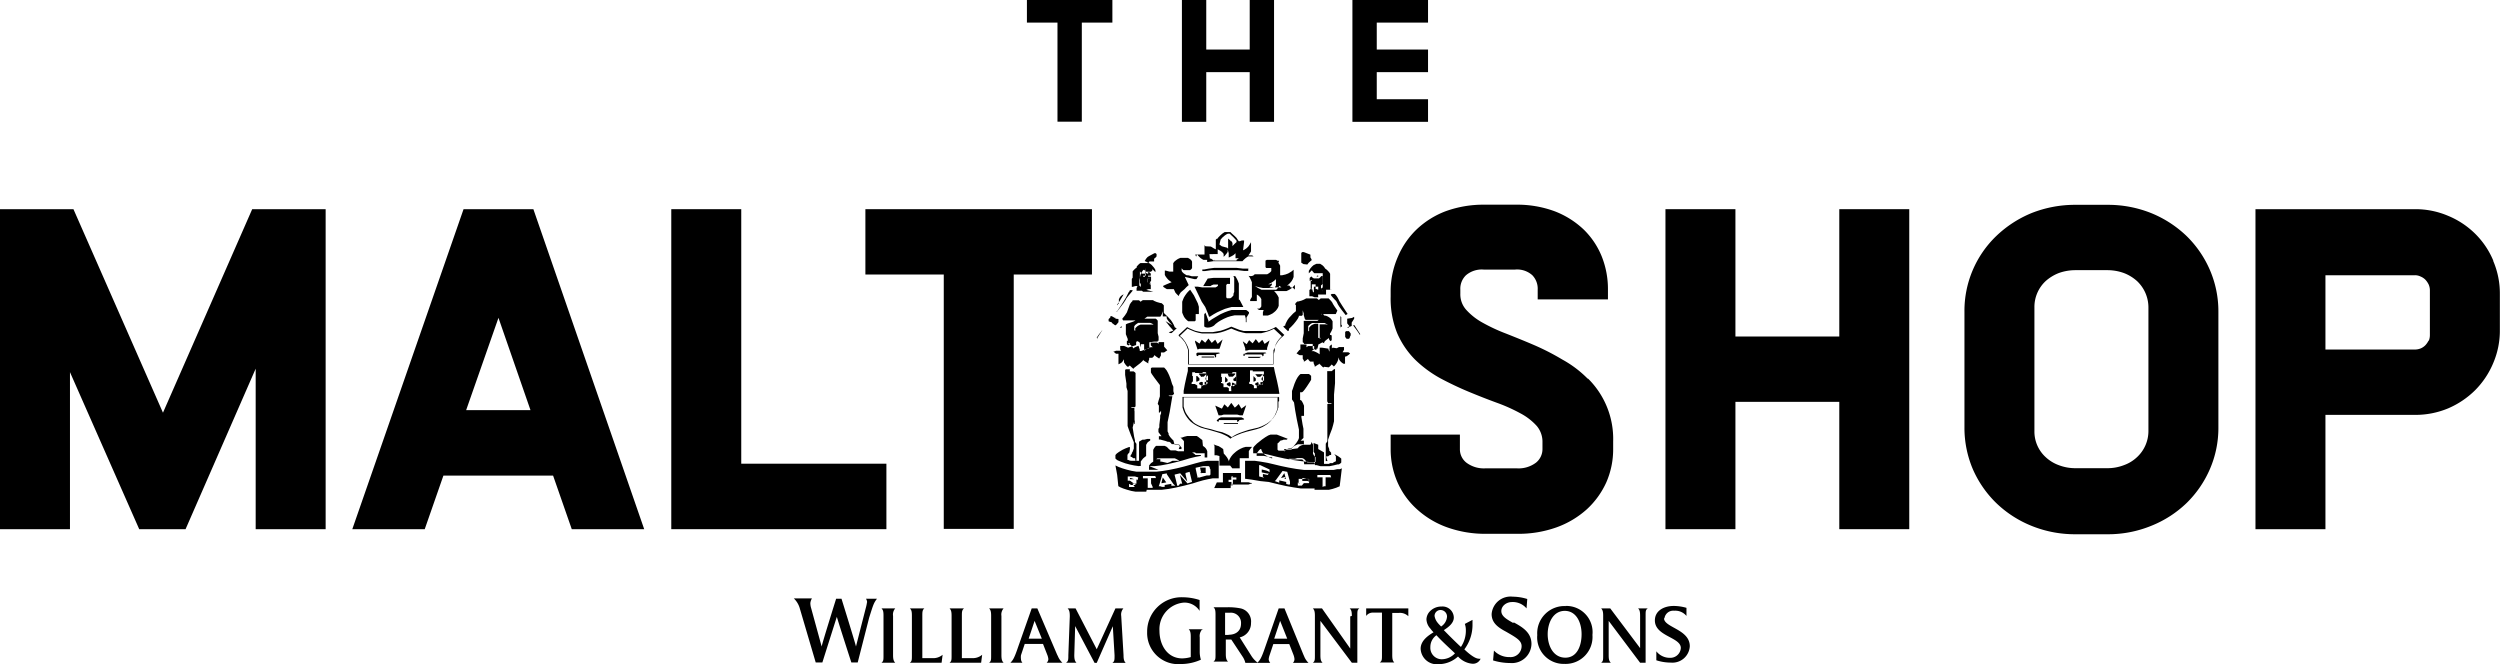
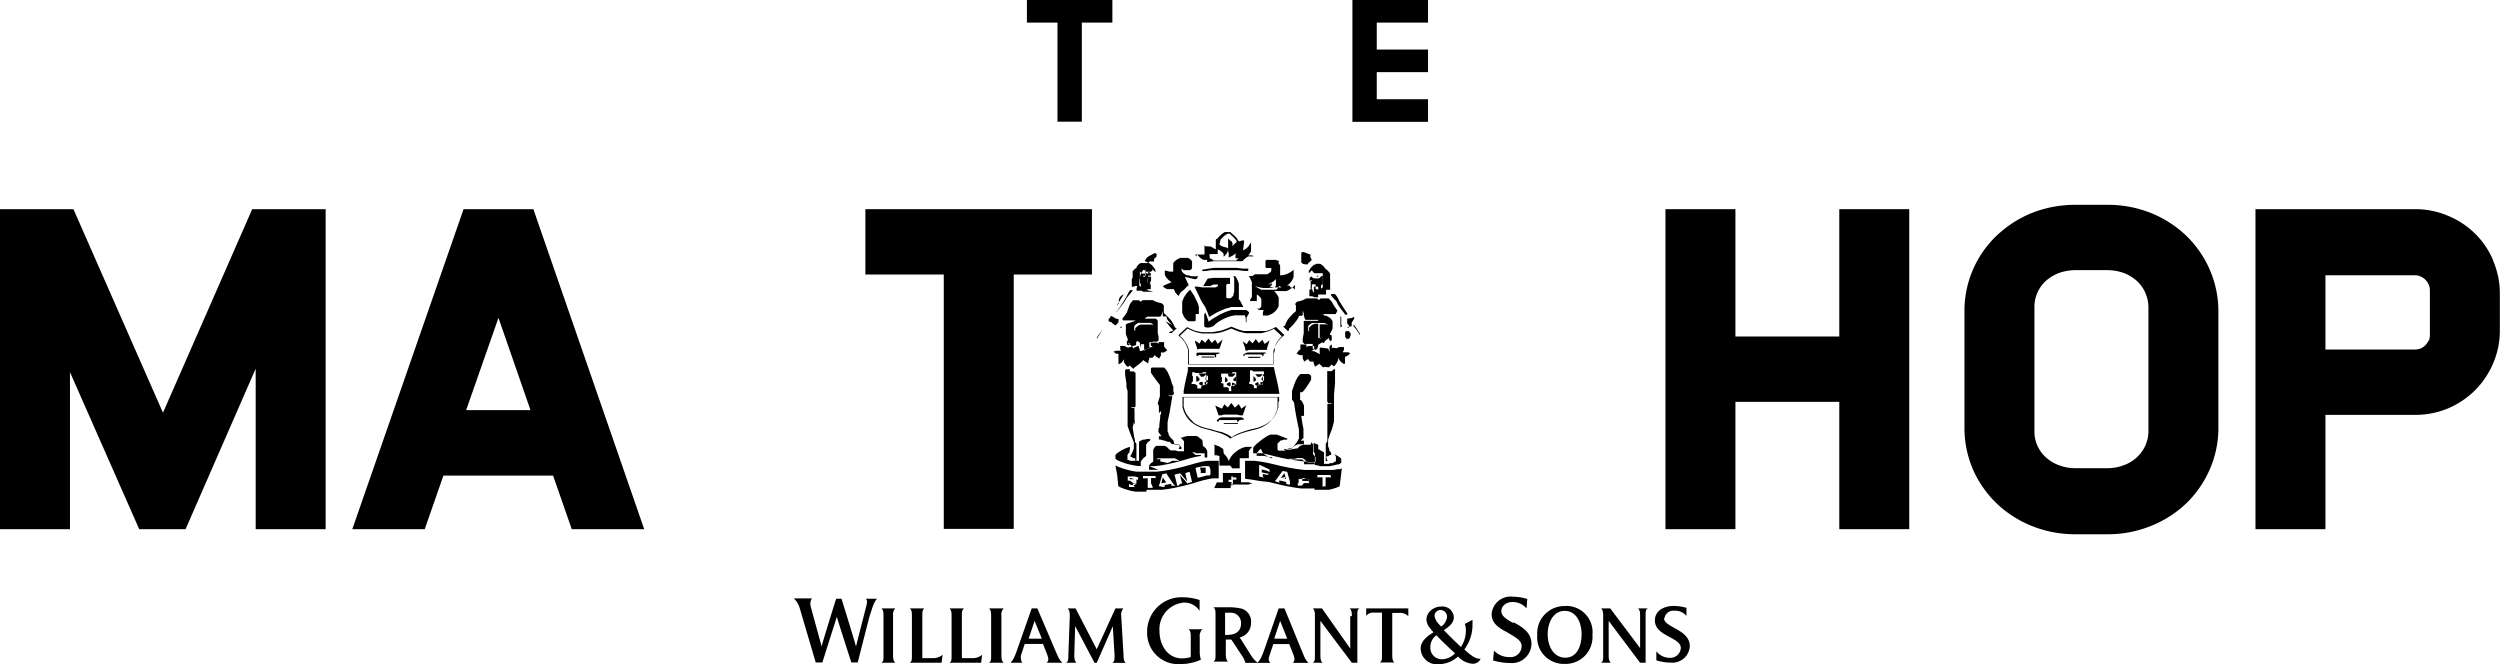
<svg xmlns="http://www.w3.org/2000/svg" viewBox="0 0 172.58 45.87">
  <defs>
    <style>.cls-1{fill-rule:evenodd;}</style>
  </defs>
  <title>Asset 2</title>
  <g id="Layer_2" data-name="Layer 2">
    <g id="Layer_1-2" data-name="Layer 1">
      <polygon points="11.25 28.49 5.07 14.44 0 14.44 0 36.53 4.83 36.53 4.83 25.69 9.61 36.53 12.81 36.53 17.65 25.45 17.65 36.53 22.48 36.53 22.48 14.44 17.41 14.44 11.25 28.49" />
      <path d="M32,14.44,24.32,36.53h5l1.29-3.7h7.57l1.29,3.7h5L36.82,14.44Zm4.62,13.87H32.18l2.23-6.37Z" />
-       <polygon points="51.17 14.44 46.34 14.44 46.34 36.53 61.19 36.53 61.19 32.01 51.17 32.01 51.17 14.44" />
      <polygon points="59.74 18.95 65.15 18.95 65.15 36.51 69.98 36.51 69.98 18.95 75.38 18.95 75.38 14.44 59.74 14.44 59.74 18.95" />
-       <path d="M109.59,26.13h0a7.57,7.57,0,0,0-1.74-1.31,16.77,16.77,0,0,0-1.95-1c-.65-.28-1.3-.54-1.93-.79a12.18,12.18,0,0,1-1.65-.77,4.35,4.35,0,0,1-1.12-.89,1.6,1.6,0,0,1-.39-1.1V20a1.29,1.29,0,0,1,.39-1,1.68,1.68,0,0,1,1.23-.39h2.15a1.57,1.57,0,0,1,1.2.39,1.34,1.34,0,0,1,.37,1v.67H111V20a6.07,6.07,0,0,0-.43-2.3,5.42,5.42,0,0,0-1.26-1.87,6.06,6.06,0,0,0-2-1.25,7.44,7.44,0,0,0-2.67-.45h-2.15a7.63,7.63,0,0,0-2.69.45,6,6,0,0,0-2,1.25,5.64,5.64,0,0,0-1.29,1.87A6,6,0,0,0,96,20v.48A6.36,6.36,0,0,0,96.45,23a5.91,5.91,0,0,0,1.24,1.83,8.08,8.08,0,0,0,1.75,1.29c.64.34,1.29.65,1.94.92s1.31.53,1.94.76a11.62,11.62,0,0,1,1.65.74,4.07,4.07,0,0,1,1.12.87,1.69,1.69,0,0,1,.39,1.13V31a1.2,1.2,0,0,1-.45.94,2,2,0,0,1-1.33.39h-2.15a2,2,0,0,1-1.32-.39,1.17,1.17,0,0,1-.45-.94V30H96v1a5.69,5.69,0,0,0,.47,2.29,5.46,5.46,0,0,0,1.34,1.86,6.18,6.18,0,0,0,2.08,1.25,7.78,7.78,0,0,0,2.71.45h2.15a7.78,7.78,0,0,0,2.71-.45,6.32,6.32,0,0,0,2.09-1.25,5.74,5.74,0,0,0,1.34-1.86,5.69,5.69,0,0,0,.47-2.29v-.53a5.85,5.85,0,0,0-1.72-4.32" />
      <polygon points="126.97 23.23 119.8 23.23 119.8 14.44 114.97 14.44 114.97 36.53 119.8 36.53 119.8 27.74 126.97 27.74 126.97 36.53 131.8 36.53 131.8 14.44 126.97 14.44 126.97 23.23" />
      <path d="M150.94,16.29a7.72,7.72,0,0,0-2.44-1.58,8,8,0,0,0-3.05-.57H143.3a8.13,8.13,0,0,0-3.06.57,7.79,7.79,0,0,0-2.43,1.58,7.16,7.16,0,0,0-2.2,5.22v8a7.3,7.3,0,0,0,.58,2.88,7.38,7.38,0,0,0,1.62,2.34,7.59,7.59,0,0,0,2.43,1.57,7.94,7.94,0,0,0,3.06.58h2.15a7.85,7.85,0,0,0,3.05-.58,7.53,7.53,0,0,0,2.44-1.57,7.35,7.35,0,0,0,1.61-2.34,7.13,7.13,0,0,0,.59-2.88V21.51a7.2,7.2,0,0,0-.59-2.88,7.35,7.35,0,0,0-1.61-2.34m-4.32,15.82a3.13,3.13,0,0,1-1.17.21H143.3a3.18,3.18,0,0,1-1.18-.21,2.66,2.66,0,0,1-.9-.55,2.39,2.39,0,0,1-.78-1.79V21.21a2.44,2.44,0,0,1,.78-1.81,3,3,0,0,1,.9-.55,3.4,3.4,0,0,1,1.18-.2h2.15a3.34,3.34,0,0,1,1.17.2,2.9,2.9,0,0,1,.9.55,2.5,2.5,0,0,1,.79,1.81v8.56a2.45,2.45,0,0,1-.79,1.79,2.57,2.57,0,0,1-.9.55" />
      <path d="M172.12,18h0a5.69,5.69,0,0,0-1.25-1.86A5.8,5.8,0,0,0,169,14.9a5.73,5.73,0,0,0-2.3-.46h-11V36.53h4.83V28.64h6.18a5.85,5.85,0,0,0,2.29-.45,6,6,0,0,0,1.86-1.25,5.84,5.84,0,0,0,1.25-1.87,5.68,5.68,0,0,0,.46-2.29V20.31a5.69,5.69,0,0,0-.46-2.3m-4.45,5.48a1.36,1.36,0,0,1-.23.34,1,1,0,0,1-.32.22,1.11,1.11,0,0,1-.41.08h-6.17V19h6.17a.87.87,0,0,1,.4.09,1,1,0,0,1,.33.22,1.36,1.36,0,0,1,.23.34,1,1,0,0,1,.08.4v3.08a1.11,1.11,0,0,1-.08.41" />
      <polygon points="70.89 0 76.79 0 76.79 1.56 74.68 1.56 74.68 8.4 73 8.4 73 1.56 70.89 1.56 70.89 0" />
-       <polygon points="87.95 8.41 86.27 8.41 86.27 4.98 83.27 4.98 83.27 8.41 81.59 8.41 81.59 0 83.27 0 83.27 3.42 86.27 3.42 86.27 0 87.95 0 87.95 8.41" />
      <polygon points="93.36 0 98.58 0 98.58 1.56 95.04 1.56 95.04 3.42 98.58 3.42 98.58 4.98 95.04 4.98 95.04 6.85 98.58 6.85 98.58 8.41 93.36 8.41 93.36 0" />
      <path d="M59.85,41.58a2.61,2.61,0,0,1-.08.38s-.63,2.46-.68,2.67c-.06-.28-1-3.3-1-3.3h-.37s-.94,3-1,3.3L56,42a1.25,1.25,0,0,1-.06-.37.81.81,0,0,1,.11-.32H54.8a1.54,1.54,0,0,1,.4.65l1.11,3.77h.46s.91-2.88,1-3.15c.07.28,1,3.15,1,3.15h.44L60,42.64c.29-.92.31-1,.54-1.31h-.76a.52.52,0,0,1,.08.25M61.8,42h-.95c.12.11.14.24.14.52v2.7c0,.34,0,.42-.14.53h.95c-.11-.11-.15-.24-.15-.53v-2.7A.64.64,0,0,1,61.8,42m7.48,0h-1c.11.11.14.24.14.52v2.7c0,.34,0,.42-.14.53h1c-.11-.11-.15-.24-.15-.53v-2.7a.64.64,0,0,1,.15-.52M73,45.25,71.61,42h-.39l-.94,2.67c-.26.77-.36.91-.53,1.08h.83a.4.4,0,0,1-.1-.25,1,1,0,0,1,0-.27l.26-.78H72l.29.74a1.12,1.12,0,0,1,.08.3.33.33,0,0,1-.12.26h1.09a1.3,1.3,0,0,1-.33-.5m-2-1.16.41-1.23.5,1.23ZM90,45.25,88.67,42h-.4l-.93,2.67c-.26.76-.36.9-.53,1.07a1.77,1.77,0,0,1-.41-.44L85.58,44a1,1,0,0,0,.78-1,.92.92,0,0,0-.71-1,4.22,4.22,0,0,0-.94-.08h-.94c.12.11.14.24.14.52v2.7c0,.34,0,.42-.14.53h1c-.11-.11-.15-.24-.15-.53V44.15H85l.78,1.18a1.32,1.32,0,0,1,.19.43h1.72a.42.42,0,0,1-.11-.25,1.11,1.11,0,0,1,.06-.27l.26-.78H89l.29.74a1.05,1.05,0,0,1,.07.3.35.35,0,0,1-.11.26h1.08a1.3,1.3,0,0,1-.32-.5m-5.21-1.43h-.23V42.3h.32a.7.7,0,0,1,.78.75c0,.51-.36.77-.87.77m3.16.27.41-1.23.49,1.23ZM104.45,43c-.4-.23-.8-.44-.81-.8s.34-.64.74-.64a1.24,1.24,0,0,1,1,.44l.05-.65a3.45,3.45,0,0,0-1-.16,1.31,1.31,0,0,0-1.46,1.2c0,.59.41.91,1,1.22.71.41,1.07.61,1.07,1a.76.76,0,0,1-.82.75,1.45,1.45,0,0,1-1.09-.45l-.06.68a4.07,4.07,0,0,0,1.19.18,1.35,1.35,0,0,0,1.46-1.32c0-.8-.65-1.17-1.21-1.48m3.61-1.13a1.88,1.88,0,0,0-2,2A1.83,1.83,0,0,0,108,45.83a1.86,1.86,0,0,0,1.93-2,1.81,1.81,0,0,0-1.87-2m0,3.57c-.84,0-1.22-.83-1.22-1.62s.38-1.61,1.18-1.61,1.16.81,1.16,1.61-.31,1.62-1.12,1.62m6.84-2.71a.61.61,0,0,1,.67-.53,1,1,0,0,1,.85.36l0-.56a3.23,3.23,0,0,0-.88-.13c-.65,0-1.3.31-1.3,1,0,1.1,1.79,1.15,1.79,1.9a.72.72,0,0,1-.75.68,1.17,1.17,0,0,1-.94-.45l0,.62a3.17,3.17,0,0,0,1,.16,1.2,1.2,0,0,0,1.31-1.13c0-1.17-1.78-1.29-1.78-1.93M63.67,45.43V42.52c0-.26,0-.41.14-.52h-1c.12.11.14.24.14.52v2.7c0,.34,0,.42-.14.53H65l.07-.55a1,1,0,0,1-.74.23Zm2.73,0V42.52c0-.26,0-.41.15-.52h-1c.11.11.14.24.14.52v2.7c0,.34,0,.42-.14.53h2.18l.07-.55a1,1,0,0,1-.73.23Zm11-2.91a.64.64,0,0,1,.15-.52H77l-1.29,2.82L74.25,42H73.7c.12.11.15.26.15.55l-.1,2.67c0,.32,0,.42-.16.53h.72c-.11-.11-.15-.24-.15-.53l.06-2,1.34,2.54h.15l1.11-2.53.12,2c0,.34,0,.42-.15.53h.92c-.11-.11-.15-.24-.15-.53Zm5.66.92h-1c.11.11.14.25.14.53v1.39a2.27,2.27,0,0,1-.59.09c-1,0-1.57-.89-1.57-1.91a1.84,1.84,0,0,1,1.67-1.94,1.23,1.23,0,0,1,1.1.57l0-.75a3.82,3.82,0,0,0-1.17-.19,2.37,2.37,0,0,0-2.45,2.4,2.15,2.15,0,0,0,2.35,2.21,3.35,3.35,0,0,0,1.36-.3,1.87,1.87,0,0,1-.08-.56V44a.68.68,0,0,1,.15-.53m10.24-.92v2.22L91.26,42h-.63c.11.11.14.24.14.52v2.7c0,.34,0,.42-.14.53h.67c-.12-.11-.15-.24-.15-.53V42.86l2.17,2.89h.38V42.52c0-.34,0-.42.14-.52h-.67c.12.1.15.23.15.52m19.9,0v2.22L111.16,42h-.63c.11.11.14.24.14.52v2.7c0,.34,0,.42-.14.53h.67c-.12-.11-.15-.24-.15-.53V42.86l2.17,2.89h.38V42.52c0-.34,0-.42.15-.52h-.67c.11.1.14.23.14.52m-18.91,0a.56.56,0,0,1,.49-.23h.6v2.91c0,.34,0,.42-.15.53h1c-.11-.11-.14-.24-.14-.53V42.31h.46a.83.83,0,0,1,.65.23l0-.54H94.31Zm6.76,2.33a2.82,2.82,0,0,0,.58-1.67c0-.13,0-.26,0-.39l-.53.28a1.21,1.21,0,0,1,.07.4,2,2,0,0,1-.34,1.19c-.33-.3-.88-.85-1.18-1.16.31-.2.69-.48.69-.87a.78.78,0,0,0-.85-.76,1.09,1.09,0,0,0-.87.41.85.85,0,0,0-.17.47,1,1,0,0,0,.27.64,2.53,2.53,0,0,0,.22.26c-.39.23-.89.59-.89,1.13a1.12,1.12,0,0,0,1.25,1.07,2,2,0,0,0,1.33-.53,1.52,1.52,0,0,0,1,.5.57.57,0,0,0,.56-.35.31.31,0,0,1-.13,0c-.29,0-.8-.45-1-.65m-1.63-2.71a.45.45,0,0,1,.44.47.88.88,0,0,1-.41.67c-.06-.07-.15-.15-.22-.24a1,1,0,0,1-.23-.49.41.41,0,0,1,.42-.41m.06,3.4a.79.79,0,0,1-.77-.84,1,1,0,0,1,.42-.82c.36.4.89.88,1.28,1.25a1.26,1.26,0,0,1-.93.41" />
      <path class="cls-1" d="M79.13,33.94H79l-.28,0-.34,0-.28-.05-.29-.08-.25-.08-.22-.09-.14-.08v0l-.08-.78L77,32.13h0l.21.1.27.1.3.09.32.08.35.06.39,0h1l.43-.05.48-.08.48-.1.49-.12.43-.12.39-.11.42-.11.37-.06.29,0H84l.13,0h0v1.21H84l-.28,0-.33.06-.35.08-.35.1-.35.11-.57.15-.61.14-.48.09-.47.06-.4,0h-.65m11.59-.09h-.55l-.4,0-.47-.07-.56-.1-.49-.11-.7-.17L87,33.21l-.59-.1-.46-.06h0V31.81h.31l.36,0,.42.06.46.08.39.09.54.13.53.11.52.09.54.07.44,0h1l.33,0,.28,0,.23-.05.19,0,.14-.06,0,0h0l-.09.76-.06.48h0l0,0-.24.1-.25.08-.25.06-.29,0-.2,0h-.51m-5.79-.12h-.54l-.3,0-.23,0-.15,0-.07,0,0,0,0,0v0l0,0,.05,0,.11,0L84,33.3l.3,0,.12,0h0v-.65h0l.25,0h1v.64h0l.28,0,.23,0,.16.05.07,0,0,0v0l0,.05-.07,0-.16.06-.25,0-.33,0-.26,0h-.37m-5.51-.08V33h.16l.1,0,.08,0h0v0l-.05-.14v0h-.85v0l0,.16h0l.06,0h.27v.66l0,0h.34l0-.07m.65,0,.18,0h0v0l0,0v-.13h0l.46-.08h0l0,0,0,.06v.07h0l.27,0h0L81,33.41l-.11-.16-.34-.51v-.06h0l-.31.05h0v0l-.19.67-.06.17,0,0h0l.11,0m11.17,0,.24,0h0l0,0,0,0v-.62h.21l.1,0,.07,0h0l-.05-.16v0h-.22l-.25,0h-.43v0l0,.16h0l.07,0,.13,0h.16v.67l0,0v0h.11m-13.07,0h-.1l-.17,0-.13,0h0v0l0-.22h0l.14.08.13,0,.12,0h.16l0,0,0,0v0l0,0,0,0-.07,0L78,33.18l-.08,0-.07,0,0-.05,0-.07v-.12l0-.05.06,0,.06,0,.09,0h.12l.16,0,.24.07h0l-.06.19h0l-.1-.07-.13,0-.11,0H78l0,0V33l0,0,.07,0,.23.08.09,0,.06,0,0,0,0,.06v.14l0,.06,0,.05-.08,0h-.2m6.94-.06,0,0v-.09l0,0,0,0v-.13h.15l0,0,0,0h.09l0,0,0,0,0,0v-.1l0-.05-.05,0h-.1l0,0,0,0v0h-.14V33h0l.06-.05,0,0v0l0-.06,0,0,0,0,0,0H85l0,0,0,0,0,0v.1l0,0,0,0v.13h-.13l0,0,0,0,0,0h0l-.06,0,0,0,0,0v.09l0,.06,0,0,0,0h.07l0,0,0,0,0,0h.13v.14l0,0,0,0v.11l0,0,0,0H85l.07,0m4.8,0-.2,0-.08,0h0v0l0-.21h0l.15.07.13,0,.12,0h.11l0,0,0,0,0,0v0l0,0,0,0-.13,0-.17,0-.08,0-.07,0,0-.06,0-.07v-.07l0-.06,0-.06,0,0,.08,0,.07,0H90l.21,0,.14,0h0l0,.19h0l-.09-.05-.11,0-.13,0h-.12l0,0V33l0,0,.07,0,.25.07.1,0,.05,0,0,0,0,.06v.14l0,.08,0,0,0,0-.09,0-.09,0h-.18M89,33.46l-.21-.05h0l0,0v-.14l0,0-.48-.11,0,0,0,.05v.11h0L88,33.21h0l.07-.06.3-.41.17-.23v0h0l.32.06h0l0,0,.19.68,0,.12,0,.07v0H89m-7.54-.05.21,0-.06,0,0,0-.16-.6h0l.41.45.11.13v0h0l.32-.1h0l0,0-.17-.7v0l0,0,0,0h0l-.28.08h0l0,0,0,0,0,.1.12.49h0l-.18-.21-.31-.36v0h0l-.38.09h0l0,0,0,.05.08.3.08.34v.07l0,0,0,0,.12,0m-1.19-.21.09-.35h0l.24.34h0l-.33.06h0v0M82.68,33v0l-.14-.64,0-.07,0,0,0,0,.51-.11h.21l.1,0,.08,0,.07.06,0,.07.05.1,0,.14v.13l0,.08,0,0-.06.06-.08,0-.11,0-.57.16h0l0-.06m6,0L88.43,33h0l.23-.34v0l.11.4h-.1M87.18,33v-.28h0l.33.07h0l0,0,.08-.1h-.1l-.39-.08h0v-.2h0l.31.07.13.05.1.07h0l0-.1,0-.09v0h0L87,32.11l-.08,0,0,0v.73l0,.05,0,0h0l.33.08h0l0-.07m-4.31-.17-.1-.45v0h0l.15,0h.1l.07,0,.07,0,0,0,0,.06,0,.09v.15l0,.07,0,0-.07,0-.12,0-.17,0h0l0-.09m11-9.45-.09-.14-.14-.2-.21-.28v0l0-.05,0,0h.06l0,0,.34.52.06.09,0,.05v0l0,0,0,0h0l0,0m-2.34,8.45,0-.05,0,0h.13l.12-.09.09,0,0,0v-.09l0-.07-.07-.08-.06-.07,0-.1-.08-.2,0-.09v-.23l0-.07,0-.05v0L91.8,30l.15-.39.08-.28.06-.25,0-.21v-.35l0-.24,0-.12,0-.18v-.32l0-.17,0-.13v-.12l.07-.79,0-.33v-.48l0-.11,0-.05,0,0h0l-.06,0-.17.14-.07,0h-.24l0,0,0,.06,0,.06,0,.11,0,.18v.47l0,.33v.15l0,.17,0,.19,0,.13,0,.14,0,.1.05.08,0,.05.06,0,.08,0h.14v0l-.09.05-.11,0h-.12l0,.08,0,.1,0,.15v.27l0,.18,0,.36,0,.19v0h0V29l0-.28,0-.2,0-.09,0,0h0l0,0,0,.09V29l0,.25,0,.26v.42l0,.32,0,.21-.11.17,0,.08,0,.09v.08l0,.26v.23l0,.09,0,.06,0,.06,0,.09v.11l0,.05,0,0,.07,0h0l.05,0,0,0m-3-.82.14,0,.25,0,.08,0,.05-.05.1-.1.1-.08.1-.05.13-.06.15,0,.27,0,0,0,0,0,0-.06v-.05l0-.09,0-.05,0,0h0l-.09,0-.07,0h-.07v0l.13-.12.07-.07,0-.06,0-.1v-.1l0-.12,0-.12,0-.13-.06-.3-.08-.49,0-.1v0h0l.09,0h.09l0,0,0,0,0-.07,0-.1v-.15l0-.19,0-.19-.07-.17-.07-.13-.07-.09-.06,0,0,0h0v-.16l0-.3,0-.08.05,0,.08,0,.07-.05.11-.13.15-.21.19-.29.11-.18v-.13l0-.08,0-.06-.07-.07-.08-.06-.08,0-.1,0-.13,0h-.11l-.08,0-.08,0-.07.06-.06.07-.08.11-.1.18-.11.26-.12.36-.05.13,0,.09,0,.1,0,.07v.12l0,.11,0,.09.07.11.07.1.08.55.11.61.15.72,0,.15v.29l0,.14-.05.13-.06.1-.08.12-.19.23-.08.07-.11.07-.13,0-.15.05,0,0-.17.16v.06l0,0h0l0,.05V31l0,0h.14l.09,0m2.85-5.64.1-.09.1-.11h0l.09.08.06.06,0,0h0l.1-.11.08-.11.06-.11.06-.15,0-.15.07.16.06.09.08.08.06.05.09.06.11,0h0l0-.14V24.9l0-.13,0-.09,0-.07h0l.07,0,.09-.05.12-.09.07-.08h0v0l-.12-.07-.13,0-.1,0h-.07l-.1,0h0l.1-.17,0-.13v-.06h-.2l-.15,0-.15.08L92,24l-.06.05h0v0l0-.11,0-.09,0-.07h0l-.08.05-.08.08,0,.06,0,.11,0,.15v.05l-.07-.14,0-.07L91.26,24l-.06,0-.1,0h0l0,.13,0,.13v.2h0l-.13-.09-.14-.07-.14-.06-.15,0,0,0h0l.13-.1.05-.06,0-.07v-.12h0l-.17,0h-.1l-.08,0-.07,0-.11.08,0,0h0l0-.14,0-.05-.06,0-.06,0-.16,0-.14,0h0v.18l0,.08,0,.08h0l-.08.05,0,0-.12.15-.07.07v0l0,0,.11.07.11.06.07,0h.14l0,.14,0,.1.08.13,0,.08h0l.12-.07.16-.12,0,0,0,0h0l.08.11.07.07.06,0,.08,0h.1v0l0,.1.08.2v.06h0l.26-.17.05,0,0-.06,0,0,.09.1.12.12.07.06h0l.06-.05m-.54-1.25,0,.1h0l-.1-.05-.15-.06h0l0,0,0-.07,0-.09,0-.16v0l0,0-.16,0h-.39l-.06,0h0l0-.06-.08-.05v0l0-.27L90,23l0-.1v-.07l0-.11L90,22.53l0-.12v-.15l0-.05,0-.06.06,0,.08,0h.5l.13,0,.1,0,.07,0,.1-.07,0,0h0l-.12,0-.24,0h-.47l-.07,0-.06-.05L90,21.75l0-.1-.07-.23,0,0h0l0,.14,0,.11,0,.07-.06.06,0,0h-.12l-.09,0h0l0,.06-.07.14-.12.17-.17.21-.17.18-.15.14v0l0,0,0,0v.1l0,0-.07.06h0l-.25-.24-.08-.08h0l.15-.08h0l0-.07.07-.15.08-.15.1-.14.15-.16.13-.14.2-.17v-.07l0-.19,0-.15L89.4,21l.06-.1.1-.09.07,0,.22-.06.15-.06.17-.09h0l0,0,.07,0,.16,0h.35l.09,0,.07,0,.13.11h0l0,0,.06-.05.07-.06.09,0h.46l.17.18.07.09.06.12.1.16.2.29v0l-.11.24,0,0,0,0-.1,0-.16,0h-.4l-.13,0-.06,0h0l0,.05.08.06.08,0,.14.06.1.06.1.08.07.09.06.1,0,.1v.25l0,.14-.06.15-.05.1-.07.12v.08l.07,0,.05.05,0,.08,0,.09,0,.15v0h0l-.1.06h0v0l-.09-.14,0-.08,0,0h0l0,0-.15.11-.11.09-.07.09,0,.08h0l0,0-.12-.07L91,23.79h0l0,.06-.06.23m.25-.75,0,0H91v0l0-.08,0-.09,0-.21,0-.3v-.3h0l-.1,0-.13,0-.14.05-.12.07-.08.08-.06.08,0,.08v.09l0,.06h-.06l0,0v-.19l0-.08,0-.08.08-.08.07-.06.12-.07.15,0,.15,0h.27l.16,0,.13,0,.12.06.11.08,0,0h0l-.13-.05-.18,0-.18,0h-.08v1l0,0m1.86,0,0,0h.09l.06,0,.07-.06,0-.06.06-.12,0-.13v0l-.12-.16h-.14l-.06,0h0l0,0-.06.06,0,.06V23l0,.15,0,.11,0,0m-.31-.71,0,0h.09l0,0,0-.06v0l0,0-.05-.09v-.1l0,0,0,0v-.14l0,0,0-.05,0-.06v-.16l-.06-.07h0l0,.07v.43l0,.16,0,.14,0,.06m.45-.06,0,0h.11l0,0,0,0,.06-.05.16-.07,0,0v-.07l0-.08,0-.08L93.48,22l0-.05,0-.08,0,0,0,0,0,0h0l-.15.08L93,22,93,22l0,.09v.09l0,0v.08l0,.06.07.09.09.11m-.26-.77,0,0,0,0h0l.13-.08h0L93,21.63l-.34-.52-.2-.32-.06-.13-.08-.15-.09-.13-.09-.09,0,0H92l-.07,0-.07.06h0l.08.11.17.19.11.11.06.09.07.15.09.15.18.25.29.37m-1.73-.1,0,0h.06V21.4l0-.27,0-.16,0,0h0v.34l0,.15v.08l0,.09,0,.08M91,20.52l-.1,0h-.15l-.18-.07h-.11l-.07,0,0,0,0-.06,0-.08v-.15l0-.08,0-.06.09-.07,0,0,0,0v-.13l0-.05v0l0-.05,0-.06,0-.09,0-.09v-.09h0l0,0h.08l0,0,0,0v0h0v-.07l0,0h0l-.15.07h0l0,0v0l0-.14v0l0-.06.11-.11h0l.08.08.1.06.07,0h.13l.09,0,.06,0,.08-.07.08-.09h.11l0,0,0,0,0,.07v.41l0,.05-.13.12,0,.05,0,.06v.05l0,0,.06.06,0,.06.06.16,0,0,0,0h0v0l-.06-.14v-.1l.06-.08,0-.05v-.74l0-.11,0-.07-.06,0-.07,0H90.9l-.07,0,0,0v0l0,0,0,0,.07,0h0l0,0-.05,0,0,0h0l-.07,0-.05,0-.08-.08-.09-.12h0l0,0-.21.21h0v-.09l0-.08.1-.16.11-.13.11-.1.1-.05.11-.05.11,0H91l.13,0,.08.05.09.06.1.1.08.12.11.08.09.09.08.09.06.1,0,.09,0,.11,0,.14,0,.05,0,.07,0,.1,0,.11,0,.16v.28L92,20l0,0,0,0-.07,0h-.06l-.08,0L91.67,20h-.13l0,0,0,.13,0,.1v.05l0,.05,0,0-.06,0h-.09l-.13,0-.13,0h0v0l-.08,0-.06,0m-.4-.36-.14,0h-.08v0l.08,0,.06,0,.05-.06,0-.06v-.09l0-.07,0-.06,0,0,.08,0,.12,0h.06l0,0,0,0,0,.15,0,.09,0,.05,0,0h.18l0,0-.07,0-.08,0h-.07l0,0L91,20l0,0,0-.07v-.14h0v0l0,0-.07,0H90.7V20l0,.09,0,.08-.06,0m.21-.63,0,0,0,0h0l0,0h-.07v0l0,0h.11l.07,0,0,0h0l.06,0,0,0h-.11l0,0m0-.38v.08l0,0h0l0,0V19.1l0-.07,0,0,.08,0,.08,0H91l.12,0,0,0H91v.06l0,0,0,0h-.11l0,0h0l0,0v0m-.64-.83,0,0,0,0h0l.08-.11.12-.11.09-.07h0l0-.07-.08-.13V17.7l0-.06,0-.06,0,0L90,17.4H89.9l0,0-.07.06,0,.05v0l0,.06,0,.07,0,.1v.3l0,.09,0,0,.15.1M78.63,32.17h.12l0-.1,0-.1,0-.11.08-.11.08-.1.08-.07.13-.1,0,0,0-.06v-.27l0-.17,0-.15,0-.12.05-.09.06-.09.08-.06.09-.06h0V30.3h0l-.2,0-.2.05-.13,0-.14.08-.1.06v0h0v0l0,.09v.21l0,.23v.16l0,.13,0,.11,0,.08,0,.17,0,.07,0,.07,0,0-.06,0-.08,0h-.09l-.08,0-.06,0,0,0h-.08l-.06,0L78,31.8l-.11-.05-.06,0,0,0,0-.07v-.18l0-.1.06-.09.07-.07,0,0L78,31l0-.14v0h0l-.06,0-.26.1-.19.09-.25.15-.15.11-.09.1,0,.07,0,.06v.06l0,.05.06.06.1.07.24.1.27.1.3.08.33.07.34.05m12.51,0h.37l.27,0,.29-.06.25-.06.09,0,.11-.07.06-.06,0-.05v-.1l0-.06,0-.06-.08-.07-.14-.1-.27-.15h0l.06.07.06.1,0,.09v.14l0,.05,0,.05,0,0-.15.07-.07.06-.07,0-.11,0,0,0-.08.05h-.21l-.07,0-.06,0,0-.06,0-.08,0-.17,0-.08,0-.12,0-.14v-.14L91,31l0-.16V30.7h0l-.32-.12h0l0,.12,0,.28,0,.13,0,.08.09.12,0,.06,0,.09,0,.17v.48h.12m-11.55.07.34,0,.44-.05.49-.09.51-.12.5-.13.5-.15.41-.1.37-.07h0v-.06l0,0-.05,0-.1,0h-.16l-.06,0,0,0-.08-.08-.08-.05-.08-.05-.15,0-.21,0h0l.2,0h.28l.08,0,0,0,.08.06,0,0h.46l.07,0,.06,0,0,.06,0,.06,0,.1v.07h.18v-.08l0-.2,0-.15-.05-.12-.06-.09-.08-.08-.11-.08L83,30.38l-.17-.13-.1-.08-.11-.07-.12,0-.11,0h-.25l-.19,0-.2.05-.17.06-.44,0h-.06l0,0,.07,0,.11,0,.13,0,.1,0,.06.05.11.11.07.09,0,.05v.05l0,.07,0,.07V31l0,.08,0,.07-.08,0-.08,0h-.15l-.1,0-.18-.06H81l-.1,0-.09,0L80.69,31l0,0-.08-.09-.08-.07-.13-.06-.16,0-.2,0-.1,0-.07,0-.06,0h0l-.07.06-.07.1-.06.11,0,.14,0,.15v.24l0,.12,0,.07,0,.05,0,.05-.15.1-.08.09-.06.09,0,.1,0,.13v.05h.65m.62-.47.17-.06.18-.09.09,0,.09,0H81l.29,0h.12l-.07-.05-.13-.07-.11-.05-.13,0h-.62l-.2,0-.14,0-.11,0-.09.06h.29l0,0v.05l0,.05,0,.07v0h0l0,0h0l.1,0m10.62,0v-.22l0-.08-.07-.07-.06-.08-.05-.1,0-.13,0-.26,0-.13,0-.11-.06-.1-.07-.07,0,0h0v.05l0,.07-.06.06-.07,0-.06,0-.19,0-.15,0-.16.05-.11.06-.06.06-.07.08L89.2,31l-.09.05-.09,0-.14,0h-.1l-.13.06-.1,0H88.4l-.07,0-.07,0-.07-.07,0,0,0-.05V30.9l0-.08v-.11l0-.05,0-.05.08-.06.08-.09.07-.06.07,0,.13-.05.13,0,.08,0,.06-.06,0,0h0L88.14,30H88l-.14,0-.15,0-.16.06-.2.12-.23.16-.35.28-.1.1-.09.09-.07.1,0,.09,0,.08v.08l0,.13v0h0l.23,0,.39,0,.41.09.59.15.54.12.56.1.57.08.55.06.34,0h.12v-.36Zm-3-.3h0l-.06,0-.52-.1-.32,0-.17,0h0v-.08l0-.06.06-.11.11-.14.09-.08,0,0h.06l0,.05.07.15.07.1.1.09.13.08.14.08.24.1v0Zm2.85.48h0l-.08,0H90.2l-.09,0-.08,0L90,31.82l-.1-.1-.06,0-.11,0-.34,0-.2,0-.13,0-.11-.05,0,0v0h.35l.1,0,.16-.05.12,0h.11l.1,0,.11.05.08.07.1.12.07.06.07,0,.1,0,.16,0,.07,0,.06,0,.05.08v.05Zm-5.6.28h.24l.27,0h0v-.7h0l.29,0h.34l0-.08v-.19l0-.11,0-.11.08-.12.14-.17h-.12l-.15,0-.17,0-.18.05-.18.08-.16.09-.14.1-.16.14-.08.08-.11.14-.09.15-.07.18h0l0-.06-.05-.11-.07-.12-.11-.14-.11-.12L84.44,31l-.16-.11-.15-.09L84,30.76l-.22-.08h0l.06.09,0,.11,0,.12,0,.17,0,.26h0l.15,0,.19.05h0v.66h.74m-6.63-3,0-.13v-.42l0-.11,0-.1,0,0h.05l0,0,0,.08V29l0,.18,0,.08,0,0h-.05l0-.05m-2.58-5.9,0,0,0,0h0l0,0,.12-.18.26-.34,0,0v-.05l0,0,0,0,0,0h0l0,0,0,.06-.34.53,0,.07v0M81.37,31h.13l.06,0,0,0v-.05l0,0v0l0,0v-.07l-.06-.06-.1-.08-.1-.05-.12,0-.1,0L81,30.4l-.08-.07-.15-.17L80.67,30l0-.08-.07-.14,0-.16,0-.15V29.3l0-.16.15-.72.1-.6.08-.47v0h-.1l-.09,0-.08-.05v0h.15l.1,0,.07-.05.07-.06L81,27,81,27l0-.12v-.08l0-.1-.09-.2-.1-.33-.1-.26-.09-.19-.09-.16-.09-.11-.08-.08-.06,0-.08,0h-.45l-.15,0-.1,0-.07.05,0,.07v.13l0,.09.06.11.19.27.37.49,0,.1,0,.23,0,.32v.07l0,.06-.09.29-.06.23L80,28v.17l0,.18,0,.08,0,.05h.06l0,0,0,0,.09-.13h0v0l0,.09,0,.1-.06.15,0,.15-.06.49,0,.17-.06.11,0,.08v.14l0,0,.15.2.06.08v0h0L80,30.11l0,0h0l0,0,0,0,0,.07v.11l0,.05,0,0,.08,0,.38.1.16.06.1,0,.09.06.08.1.06,0,.08,0,.26,0,.18.07m-2.76-5.66.14-.13.09-.11,0,0h0l0,.05.09.06.24.15h0l0-.12.06-.16,0-.11h.06l.09,0,.06,0,.07-.06.07-.08,0-.06.1.09.16.11.08.05h0l.12-.21,0-.1,0-.11v0h.13l.09,0,.09-.06.13-.09h0l0,0-.08-.09-.14-.16,0,0,0,0h0v0l0-.08,0-.07v-.16h0l-.29,0-.09,0,0,0,0,0,0,.11v0h0l-.11-.08-.06,0-.08,0h-.08l-.12,0-.09,0,0,0v.05l0,.08,0,.06.08.08.06.05h0l-.14,0-.14.05-.16.08-.16.11,0,0h0v-.24l0-.14,0-.07v0h0l-.11,0-.06,0-.06,0,0,.07,0,.09,0,.06h0l-.06-.18,0-.11-.06-.1-.06,0-.08-.05h0v0l-.06.09,0,.1,0,.09h0L77.87,24l-.15-.07-.13-.05-.13,0h-.13v0l0,.13,0,.11.06.09h-.12l-.13,0-.1,0-.1.05-.08,0h0l.07.07.11.09.09,0,.08,0h0l0,.07,0,.09V25l0,.15v0h0l.14-.07.1-.07.08-.11.06-.1,0-.12,0,.06,0,.16,0,.11.09.14.09.11.05.05h0l.08,0,.09-.08,0,0h0l.09.09.11.1.07.05h0l0-.05m.51-1.19-.09,0h0l0-.09-.09-.27v0h0l-.17.07-.14.07-.07.05h0v0l0-.07-.07-.08-.07-.07-.21-.15h0L78,23.7l-.07.15h0l0,0-.14-.07v0h0v-.09l0-.1,0-.06,0,0,.06,0v0l0,0v-.05l0-.08-.13-.33,0-.14,0-.19v-.29l0-.06,0,0,.1-.05.33-.11.13-.05.1-.06,0,0h0l-.09,0-.12,0h-.46l-.12,0-.06,0,0,0-.06-.11v0l.19-.24.13-.2L78,21l.09-.13.09-.09,0-.05.1,0,.1,0h.06l.11,0,.08,0,.11.1h0l0,0,.07-.06.08-.05.07,0h.45l.12,0,.06,0,0,0,0,0h0l.1.06.17.07.25.07.06,0,.09.07.08.09,0,.09,0,.11,0,.15,0,.17v0l.12.12.14.13.11.12.12.13.1.15.09.16.08.19,0,0,.13.06v0l-.35.33h0l-.1,0-.1-.05L81,22.82l-.24-.27-.3-.38,0,0h0l.23.14.24.14,0,0h0l-.11-.11-.12-.13-.1-.13-.06-.11,0-.13v0h0l-.06,0h-.15l-.06,0,0-.05,0-.06,0-.1,0-.14h0v0l-.06.18-.06.12-.05.07,0,0-.07,0h-.52l-.17,0-.14,0h0v0L79,22,79,22l.09,0,.1,0h.39l.11,0,.09,0,.08.06.06.08,0,.07v.06l0,.15,0,.1,0,.1,0,.09V23l.06.25,0,.27v0l0,0-.06,0,0,.06h0l0,0-.1,0h-.14l-.34.05h0v.09l0,.11,0,.09.05.08h0l0,0-.1.05m-.43-.8v.05h0l0,0,0,0,0-.05v-.21l0-.17,0-.1v0h0l0,.07,0,.16,0,.23v.07m-.56-.5v.05l0,0,0,0h0l0,0,0,0v-.26l0-.07.07-.09.09-.07.11-.07.13,0,.14,0h.3l.14,0,.12,0,.13.05.11.07,0,0h0l-.11,0-.15,0-.15,0h-.21l-.15,0-.14,0-.14.06-.09.06-.06.06-.07.07,0,.08,0,.09m-1.07-.21.06,0h.07l0-.06,0-.09,0-.15,0-.19v-.42h0l0,.06,0,0V22l0,0,0,0,0,0v.14l0,.06v.1l0,.1v.05l0,.06m-.46-.06.06,0h0l0,0,.1-.11.08-.1,0-.06v-.08l0,0v-.08L77,22l0-.06-.06,0-.11-.07-.11-.05h0l-.06,0,0,0,0,0v.07l0,0-.06.07-.07.07,0,.07,0,.08v0l0,0,0,0,.14.05.07,0,0,.05,0,0m.28-.76.08,0h0l.16-.2.29-.38.15-.23.07-.13.11-.14.3-.36,0,0v0l0-.05-.06,0h-.13l0,0,0,0,0,.05-.08.1-.13.26-.07.13-.24.39-.35.52h0l.06,0m1.78-.12,0,0,0,0h0l0,0,0-.07v-.48l0-.19v0h0v0l0,.21,0,.13v.29l0,.06m-1.85-.33v.1h0l.19-.31.27-.45h0l0,0-.1.05-.09.07-.07.08-.07.14,0,.13,0,.18m2.38-.83H79l-.09,0-.08-.07h0l-.08,0-.13,0h-.16l0,0,0,0,0,0v-.08l0-.1.06-.14h-.16l-.16.05-.07,0h0l0,0,0,0V19.5l0-.14,0-.11.06-.08,0,0v-.25l0-.1,0-.09.08-.09.09-.09.11-.08,0-.07.08-.09.09-.09.09-.06.1,0,.1,0h.18l.11,0,.1,0,.08.05.1.08.08.09.1.12.08.14,0,.08v.07h0l-.11-.11-.1-.1,0,0h0l0,.09-.1.09-.07,0-.08,0h-.06l-.07,0-.06,0-.12-.13h-.06l0,0-.06.07-.09.16-.05.11-.08.37,0,.16,0,.1,0,.05v0l0,.06.1.1,0,0h0l0-.09,0-.06,0,0,0,0,0,0,0-.05v0l0,0,0,0-.06-.09,0-.1,0-.12V19l0-.09,0-.1,0-.08h0l0,0,.08.1.06.06.06,0,.09,0,.1,0,.08,0,.08-.06.1-.09h0l0,.06.1.09,0,0v0l0,.14v0h-.08l-.11,0,0,0h0l0,0,0,.07v0h.06l0,0v0h.09l.06,0h0v0l0,.14,0,.09,0,.06-.07.08v0l0,0,0,.06v.09l0,0,0,0,0,0,.05,0,0,.06v.06l0,.12,0,.1,0,0,0,0,0,0h-.16l0,0-.15.05m.24-.36.08,0h.06v0l-.08,0-.06-.05,0-.05,0-.09v-.08l0-.08,0-.05,0,0-.06,0-.13,0h0l0,0,0,0,0,.16,0,.08,0,0-.06,0h-.19l0,0,.07,0h.13l.07,0,0-.05,0-.06,0-.12v0l0,0h0l0,0v0l0,0,0,0h.17l0,.14,0,.07,0,.05,0,0,.07,0m-.06-.6h0l0,0h-.09l-.07-.07H79l.06,0,0,0h0l.07.05.06,0h.07l0,0v0h0m-.17-.41,0,.06,0,0h0V19.1l0-.07,0,0,0,0-.09,0H78.9l-.11,0h.13v.08l0,0,0,0h.11l0,0h0l0,0v0m.31-1.06h.15l.11,0,.07,0,0-.05,0,0v-.09l0-.05.09-.07.08-.09,0-.07v-.09l0,0-.06-.06,0,0h-.09l-.39.21-.09.06-.1.12-.09.15v0l.14.06.12.08M78.38,31.82l0,0h0l.07,0,0,0,0-.05,0-.12,0-.07,0,0,0-.07,0-.1v-.22l0-.26v-.11l0-.1,0-.08-.1-.14,0-.1-.06-.26-.1-.62L78.31,29l0-.26v-.24l0-.14,0-.12,0-.08h0l-.08,0-.09,0-.08-.05,0,0h.1l.1,0,.07,0,.06-.06,0,0,0-.06,0-.1v-.06l0-.15,0-.14,0-.18V26.06l0-.16,0-.08,0-.07-.06-.06-.07-.05-.08,0-.12,0h-.07L78,25.49l-.09,0h-.13l-.06,0-.05.05,0,.06v.07l0,.21.09.6,0,.25.08.26,0,.16v.2l0,.18,0,.19V28l0,.22,0,.22v.49l0,.23,0,.25.09.26.14.37.2.49v0l0,.06,0,.08v.21l0,.08-.08.22-.06.09,0,.06-.08.09,0,.06,0,.06,0,0,0,0,0,0,.07,0,.11.09h.13l0,0,0,0,0,0m7.86-10,0-.08-.09-.08-.1-.07-.1,0-.15,0-.16,0h-.19l-.21,0-.2,0-.24.07-.24.09-.29.13-.29.17-.3.18-.24.17h0l0-.07-.14-.39-.07-.17h0l-.08.12,0,.11,0,.13,0,.13v.11l0,.16,0,.19h0s.07.1.3.08a.76.76,0,0,0,.38-.14l.11-.11.17-.13.18-.11.21-.11.25-.11.22-.07.27-.06.23,0h.23l.15,0,.11,0L86,22,86,22l0,.06,0,.06v.12h0l.05,0,0,0,0-.07,0-.08v-.17Zm-3.53-.69-.27-.55L82.16,20v0h0l-.09.08-.13.14-.11.15-.1.16-.06.14-.06.16,0,.18v.41l0,.16.06.15.07.15.09.12.11.11.09.07.08,0,.08,0h.15l.07,0,.07,0,.06-.06,0-.07v-.15l0-.09,0-.08,0-.05v0h.1l.06,0,.06,0,0-.05,0-.06,0-.08V21.3l0-.12Zm.51.25.19.46.07.21h0l.06,0,.25-.16.25-.14.26-.12.28-.12.24-.07.23-.06.25,0h.29l.19,0h.07v0l-.26-.5-.05,0,0,0v-.06l0-.08,0-.21,0-.2v-.22l0-.18,0-.17-.07-.19-.09-.18-.09-.14,0,0h-.13l.06.13,0,.15,0,.16v.3l0,.18,0,.17-.05.13,0,.11-.07.08-.07.07-.08.05-.09,0h-.14l0,0,0,0-.05-.07,0-.1,0-.11v-.22l0-.18,0-.13,0-.1.06-.08,0,0,.06,0h.14v-.22l0-.11,0-.09,0,0h-.73l-.39,0-.42.05,0,0-.31.52h0l.26,0h.19l.05,0,.09-.06.13-.05.14,0H84l.08,0,0,0v.08l0,0-.06.06-.11.06-.12,0-.14,0-.1,0h-.3l-.26,0-.3-.05-.23,0h0l.26.54.24.5Zm-1.43-1.23.13-.14.09-.08.07-.06v0l-.27-.57h0l.67.16.13,0v0l.13-.2h0l-.24,0-.21,0-.21-.06L81.91,19l-.11-.07-.09-.06-.09-.09-.05-.08,0-.09v-.16l0,0h0l0,.07.06.07.07.06.08,0,.09,0H82l.09,0,.06,0,.08-.06.06-.08,0-.06,0-.09,0-.11,0-.12,0-.07-.05-.09-.06-.06-.09-.06-.09-.05-.1,0-.15,0h-.14l-.12,0-.12.05-.11.06-.12.09-.08.07-.07.1,0,.09,0,.1,0,.13v.26l0,0h-.1l-.16,0-.26-.07h-.06v.06l0,.13,0,.11.06.11.09.12.09.1.11.09.12.08h0l-.36.15-.22.1h0v0l0,.07.12.08.13.08.13,0,.16,0,.19,0h0l.06.13.05.11.08.09.08.08.09.07,0,0h0l0-.08.12-.18Zm4.46-1.42-.07,0-.37,0-.43-.05-.38,0h-.57l-.27,0-.32,0-.37.05-.32.06-.07,0-.06,0,0,.06v0l0,.05,0,0h.19l.43-.06.39,0h1.15l.3,0,.41.05.22,0h.08l0,0,0,0,0-.05v-.1l0,0Zm-3.59-1,.07.11.09.09.07.07.12.08.09.05.13,0,.06,0,.06,0,0,0,0,.07,0,.07h0l.09,0,.33-.05h1.39l.32,0,.31,0h0l.07-.08.12-.11.12-.09.09-.05.11,0h.26l0,0-.1-.07-.09,0-.11,0h-.06l.11-.16.07-.12,0-.1,0-.1v-.09l0-.12,0-.15,0-.07h0l-.1.17-.08.12-.08.08-.08.07-.11.07-.1.05h0l.07-.58,0-.1,0,0v0h0l-.16,0-.13.05-.08,0h0l-.08-.12-.08-.12-.12-.12-.21-.19-.08-.08,0,0-.06,0-.08,0-.09,0-.08,0-.09,0-.14.09-.14.12-.14.14-.12.15,0,0h0l0,0L84,16.63l0-.08,0-.08h0l-.07.07,0,.08,0,.1,0,.11,0,.13v.25h0l-.13-.06-.11-.07-.1-.06L83.21,17l-.06-.08,0-.07v0h0v0l0,.15v.19l0,.12,0,.12,0,.09,0,.05,0,0h-.29l-.15,0-.11,0-.09,0,0,0h0l.06.15Zm1.62-1,.12-.14.15-.13.11-.08.12-.06.06,0h.07l0,0,.08.08.19.18.11.12.09.1,0,.1h0l-.11.1-.1.1-.07.08h0l0-.07,0-.14-.07-.16L85,16.69l-.07-.09-.06-.06-.09-.07h0v.19l0,.19,0,.14,0,.12,0,.06,0,0h0l0,0-.07-.07L84.34,17l-.16-.12h0Zm-.77,1,.22,0H84l.06,0h0V17.6l0-.2,0-.19v0h0l.21.12.08.06.06.06.06.08,0,.09,0,.11h0l.09-.09.11-.13.08-.12,0-.1,0-.07h0l.07.26,0,.14v.16h0l.19-.09.14-.08.07-.06.07-.07,0-.06,0-.07v0h0v.26l0,.09,0,.08,0,.05h.26l.11,0,.08,0h0l-.12,0-.1,0-.09.06-.07.05,0,.05h-.1l-.22,0h-.84l-.25,0h-.13l0-.07L83.79,18l-.08-.07-.12-.08-.07,0,0,0ZM89.4,20l-.07-.07-.1-.08-.12,0L89,19.71l-.15,0h0l.12-.09.08-.08.11-.13.08-.14.06-.15,0-.16,0-.17v-.17l-.13.11-.13.08-.12.07-.19.07-.22.05-.14,0h0l0-.11,0-.09,0-.12v-.19l0-.15-.06-.11-.06-.09L88.3,18,88.2,18l-.11-.06-.12,0-.15,0h-.13l-.13,0-.11,0-.09.05,0,0,0,.06,0,.08,0,.08v.06l0,.1,0,.07.05.06,0,0,.07,0,.09,0h.19v.06l0,.07,0,.08-.07.08-.09.07-.12.07-.14,0-.16,0-.17,0h-.13l-.14,0-.13,0h0s-.1.19-.42.11l.08.11.07.14.08.19,0,.17,0,.18v.18l0,.21,0,.14,0,.14-.07.11-.05.09v.08l0,0,.11,0,.19,0h.11l0,0,.05,0,0-.05,0-.07v-.19l0-.14h0l.1.06.08.07.07.08.06.11,0,.09v.24l0,.09,0,.08-.06.09-.07.06-.08,0-.08,0h0v0l0,0,.06.05.09.05.09,0h.21l-.05.16,0,.22,0,0,0,0h0l.18,0,.16,0,.16-.06.16-.08.13-.1.09-.08.09-.11.07-.11.05-.13,0-.13v-.19l0-.13,0-.12-.07-.14-.08-.12-.1-.12-.07-.07h0l.21,0,.17,0h.16l.18,0,.14,0,.13-.06.11-.06.13-.09.1-.1.11-.12V20Zm-1.08-.27-.07.11-.07.08L88.1,20,88,20l-.1,0-.11,0-.15,0h-.24l-.16,0L87.08,20l-.22-.11-.23-.14h0l.3.08.25.05.22,0h.15l.14,0,.12,0,.09,0,.06,0h0l-.2-.05-.13,0,0,0h0l.1-.08.07-.09,0-.1v0l-.13.06-.13,0-.14,0h-.1l-.13,0-.12,0,0,0h.18l.17,0,.14,0,.13-.05.14-.08.15-.11.12-.11,0,0h0v.2l0,.12,0,.12-.08.13,0,0h0l.09,0,.16,0,.21,0h0Zm-3.06,6.77-.14-.08h0l-.07,0,0,0v.2l.08.05.17-.11h0v-.08Zm.62,2.46,0-.05-.08-.05-.1-.05-.13,0-.15,0-.16,0h-.38l-.19,0-.17,0-.13,0-.11,0-.09.05-.06,0,0,.05L84,29v0l0,0,0,.05.06.05.08,0h0v-.05l0-.05,0,0,0,0,.06,0,.09,0,.11,0,.15,0h.39l.15,0,.14,0,.11,0,0,0,.06,0,0,0,0,.06v.07h0l.08-.05.06,0,0-.05,0-.05V29Zm-1.3-2.56.16-.08,0,0v-.14l-.17-.18h0l0,0,0,.25v.11l.06.05Zm.89,2.8-.06,0-.08,0-.12,0h-.44l-.14,0-.09,0-.06,0,0,0v.06l0,0,.07,0,.11,0,.14,0h.34l.15,0,.1,0,.07,0,0,0v-.06ZM84.83,26l0,0L85,26h.1l.09-.08.08-.09v-.05h-.53v0Zm.31.13v.13h0l.09.05.07,0h0l.05,0h0l0-.35v0h0l-.17.18Zm1.39.23.16-.08V26.2l0-.07v0l-.16-.17h0l0,0,0,.12,0,.24.06.05Zm-.84,1.84-.18-.31v0h0l-.15.15-.12.1h0L85,27.81h0l-.24.32h0l-.24-.22,0,0h0l-.17.3,0,0h0L83.89,28h0l.07.2.16.47v0h0l.07,0,.12,0,.17-.05.18,0,.17,0h.23l.18,0,.17,0,.18.05.14,0,.06,0h0l.08-.23.16-.47v0l-.35.25Zm2.62-.8H81.63l0,0v.3l0,.21,0,.21.06.2.07.18.09.17.1.15.11.14.12.13.15.12.15.1.2.11.22.1.24.07.42.11.41.12.32.1.23.1.2.1.14.1.08.06h0l0,0,.12-.09.17-.08.2-.09.28-.11.35-.11.67-.17.25-.08.18-.08.17-.1.17-.11.16-.14.13-.14.09-.13.11-.16.07-.15.07-.17.06-.19,0-.2,0-.2v-.33Zm-.06.33v.2l0,.19-.06.18-.07.17-.06.14-.1.15-.09.13-.13.13-.15.13-.16.11-.17.09-.17.08-.24.09-.67.16-.36.12-.28.1-.2.09-.18.1-.13.09,0,0-.2-.14-.21-.1-.24-.1L84,29.75l-.4-.12-.43-.1-.24-.08-.21-.09-.19-.1-.14-.1L82.24,29l-.12-.12-.1-.14-.1-.14-.09-.16-.06-.17-.06-.2,0-.2,0-.2v-.24h6.59v.26Zm-1.18-1.35h0l-.06,0,0,0v.2l0,0,0,0h0l.18-.12v-.1Zm-.25,0,0,0h0l-.17.09h0v.09l.11.06.06,0h0l.06,0,0,0h0v-.2Zm0-.37H87l.18-.18v0l0,0h-.53v0l.16.18Zm.27.09v.13h0l.09.05.08,0,0,0,0,0,0-.35v0h0l0,0-.15.15Zm-2.22.28,0,0h0l-.18.1v.09h0l.11.06.07.05.08-.05h0v-.2Zm2.55-2,0,0-.08-.05-.11,0-.13,0-.17,0h-.43l-.2,0-.17,0-.14.05-.09.05-.06,0,0,.05v.09l0,0,0,0,0,0,.08,0h0v0l0-.05,0-.05.06,0,.09,0,.12,0,.15,0h.33l.17,0,.12,0,.11,0,.07.05,0,0,0,0v.08h0l.09-.05,0,0,0,0v-.13Zm-.36.25,0,0-.07,0-.09,0-.15,0h-.29l-.13,0-.09,0-.07,0v.08l0,0,0,0,.1,0,.15,0h.24l.16,0,.11,0,0,0,0,0,0,0v0Zm-3-.89h0l-.17-.29h0l-.24.22h0l-.23-.3h0l-.22.29h0l-.24-.21h0l-.16.27,0,0h0l-.3-.21h0l0,.1.17.52,0,0h0l.13-.05.15,0,.16,0,.2,0h.33l.19,0,.15,0,.14,0,.06,0h0l.05-.13.17-.52h0Zm3.24,0h0l-.16-.28h0l-.24.22h0l-.21-.27,0,0h0l-.22.29h0l-.12-.11-.12-.11h0l-.17.28v0h0l-.27-.2h0l.17.48,0,.16h0l.11,0,.17-.05.19,0h.49l.19,0,.18,0,.11,0,.07,0h0l0-.13.17-.52h0Zm-4.39,2.62h0l-.13.07,0,0v.09h0l.1.06.08.05.07-.05h0v-.2Zm5.75-3.24-.58-.55,0,0-.22.11-.21.09-.24.08-.24,0-.21,0h-.55l-.28,0-.27,0-.3-.08-.28-.11L85,22.55l-.23.1-.26.1-.24.08-.28.05-.29.05h-.42l-.32,0-.25-.05-.21-.05-.17-.07-.21-.09-.17-.09,0,0-.58.54v.07l.12.09.1.1.11.13.1.13.08.16.06.14.07.21,0,.21,0,.23,0,.23,0,.34h5.9l0,0,0-.3,0-.23,0-.23,0-.22L88,24l.07-.18.08-.14.1-.15.11-.13.1-.1.11-.09,0,0Zm-.18.1-.11.11-.11.13-.11.16-.08.15L88,24l0,.19-.06.23,0,.23,0,.24,0,.24H82.07l0-.28,0-.23,0-.25,0-.21-.07-.22-.07-.14-.09-.17-.1-.14-.11-.14-.11-.1-.08-.06.54-.51.14.07.21.09.18.07.22.06.25.05.24,0h.52L84,23l.29-.06.25-.08.26-.1.2-.08.21.09.29.11.3.08L86,23l.28,0h.57l.22,0,.24-.06.24-.07.22-.09.17-.08,0,0,.44.41.1.1Zm-4.27,1.17-.05-.05-.07,0-.11,0-.14,0-.17,0H83.1l-.17,0-.14,0-.12,0-.08.05,0,0,0,0v.14l0,0,.06.05.07,0h0v-.07l0,0,0,0,0,0,.07,0,.11,0,.15,0h.54l.11,0,.1,0,.07.05,0,0,0,.05v.08l0,0,.08-.05,0-.05v-.13Zm-1.42,1.47.11.11,0,.05L83,26h.1l.07-.07.1-.1v-.05h-.52l0,0v0Zm.43.25v0l0,.09h0l.09.05.08,0,0,0,0,0,0-.35v0h0l-.17.18Zm0,.25h0l0,0-.06,0h0v.2l.06,0h0l.14-.09,0,0v-.09Zm-.21.83h5.31l-.06-.39-.1-.48L88,25.65l-.06-.31H82l0,.27-.09.38-.12.55-.08.44,0,.21H83Zm3.22-.76,0-.07,0,0,.06,0v0l0-.35v0l0,0,0,0,0-.05,0-.07V25.7l0-.07,0-.06,0,0h.13l.06,0,0,0,0,.07h.52l0,0,0,0,.05,0,.06,0h.09l0,0,.05,0,0,0,0,.05v.08l0,0,0,.06-.07.05h0l0,.35v0l0,0,0,0,0,.07,0,.05v.08l0,.06,0,.05-.06,0h-.14l-.06,0h0l-.16.1,0,0v.11l0,.05,0,0,0,0-.06,0h-.08l-.06,0,0,0,0-.05,0-.06v-.07l-.17-.11h0l0,0,0,0H86.3l-.06,0,0-.05,0-.06v-.11Zm-1.94,0,0-.06,0,0,.06,0h0l0-.34v0l0,0-.05,0,0-.07v-.06l0-.06,0,0,0-.05.06,0h.11l.06,0,0,0,0,0,0,0h.52v0l0-.05.06-.05.06,0h.12l.05,0,0,0,0,.06v.11l0,.05,0,.05,0,0v0l0,.35h0l0,0,0,0,0,.06v.12l0,.07,0,0,0,0h-.12l-.06,0h0l-.17.1,0,0v.11l0,.05,0,0,0,0L85,27h-.12l-.05,0,0-.05,0-.06v-.09l-.11-.07-.09,0h0l0,0h-.11l-.06,0,0-.06,0-.06v-.12Zm-2,0,0-.05.06-.06,0,0h0v0l0-.36h0l0,0-.05,0,0-.06v-.08l0-.07,0-.05,0,0,.05,0h.09l.06,0,0,.05,0,0,0,0h.52v0l0-.06.05,0,0,0h.08l.07,0,.05.05,0,.06,0,0v.07l0,.06,0,0,0,0v0l0,.36h0l0,0,0,0,0,.05,0,.05v.13l0,.06,0,0,0,0h-.12l-.06,0h0l-.17.1v.13l0,0,0,0-.08,0h-.13l-.06,0,0-.06,0-.05v-.09l-.17-.1h0l0,0-.06,0h-.11l0,0-.05,0,0-.06,0-.07Zm.35-.09.16-.08v-.09l0-.05v0l0,0-.15-.16h-.07l0,.36.06.05Zm1.17-1.73-.07,0-.11,0-.14,0h-.34l-.12,0-.08,0,0,0,0,0v.07l.07,0,.1,0,.13,0h.37l.13,0,.07,0,0,0v-.07Z" />
    </g>
  </g>
</svg>